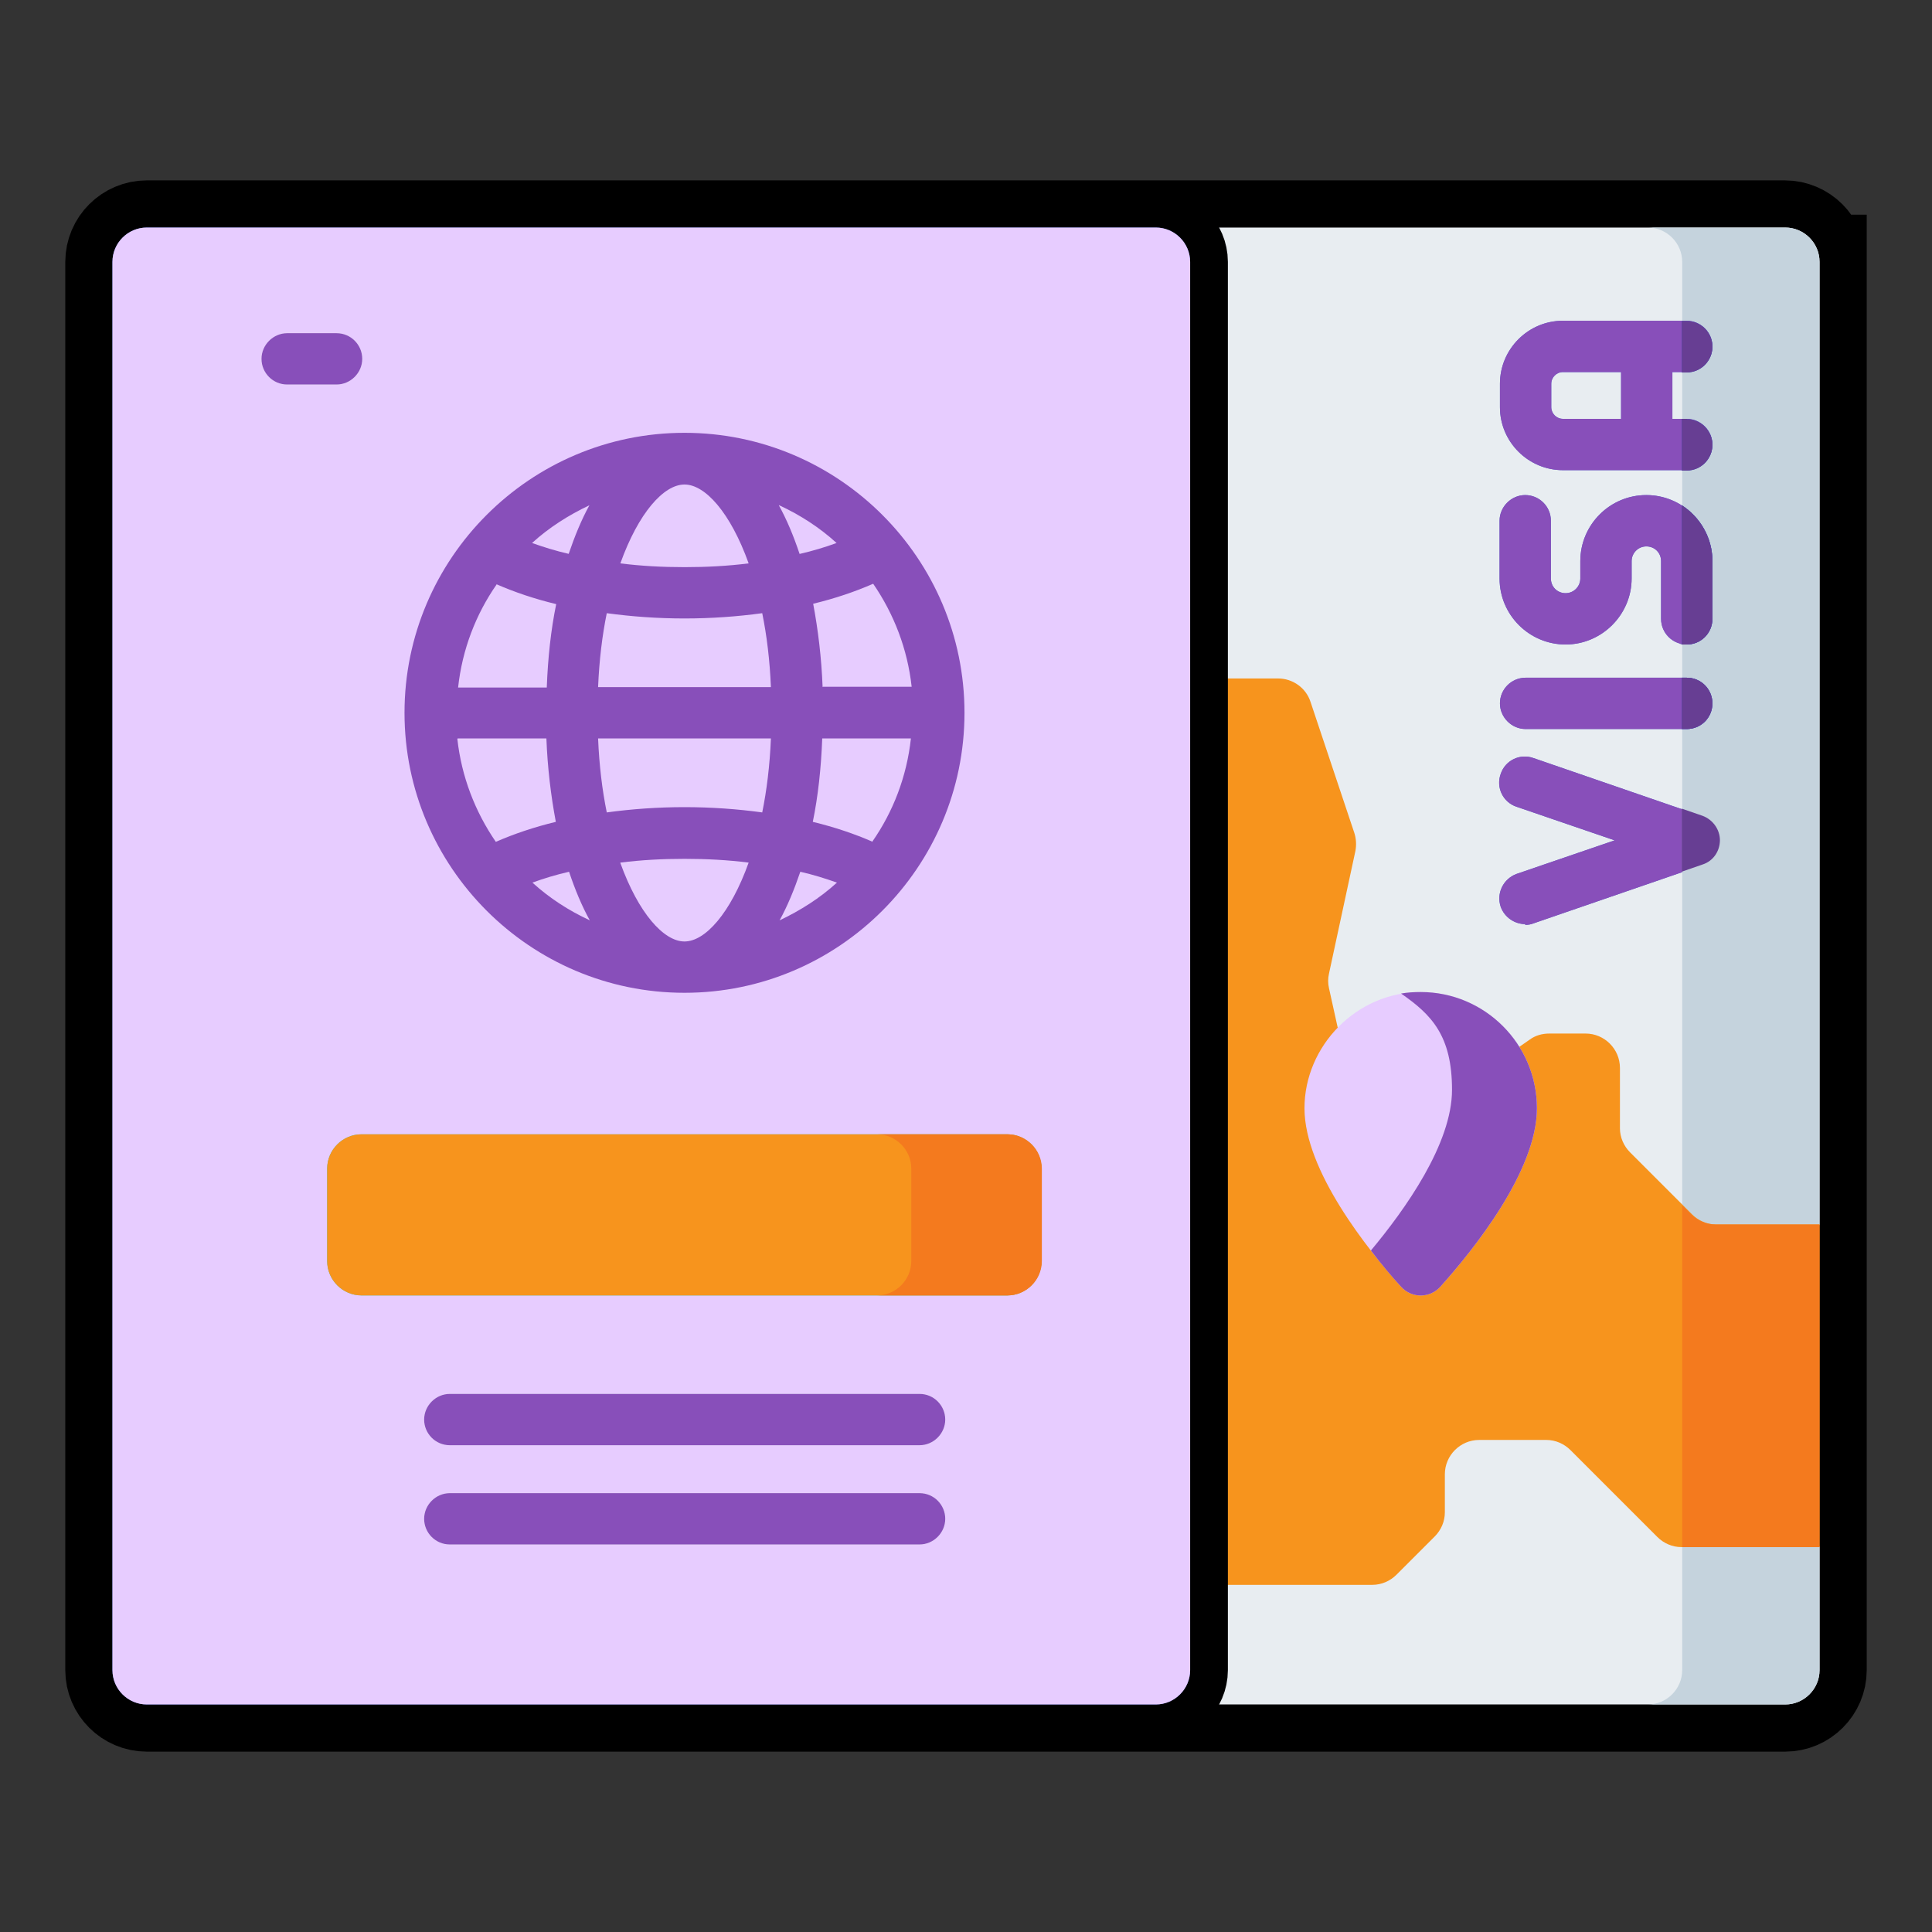
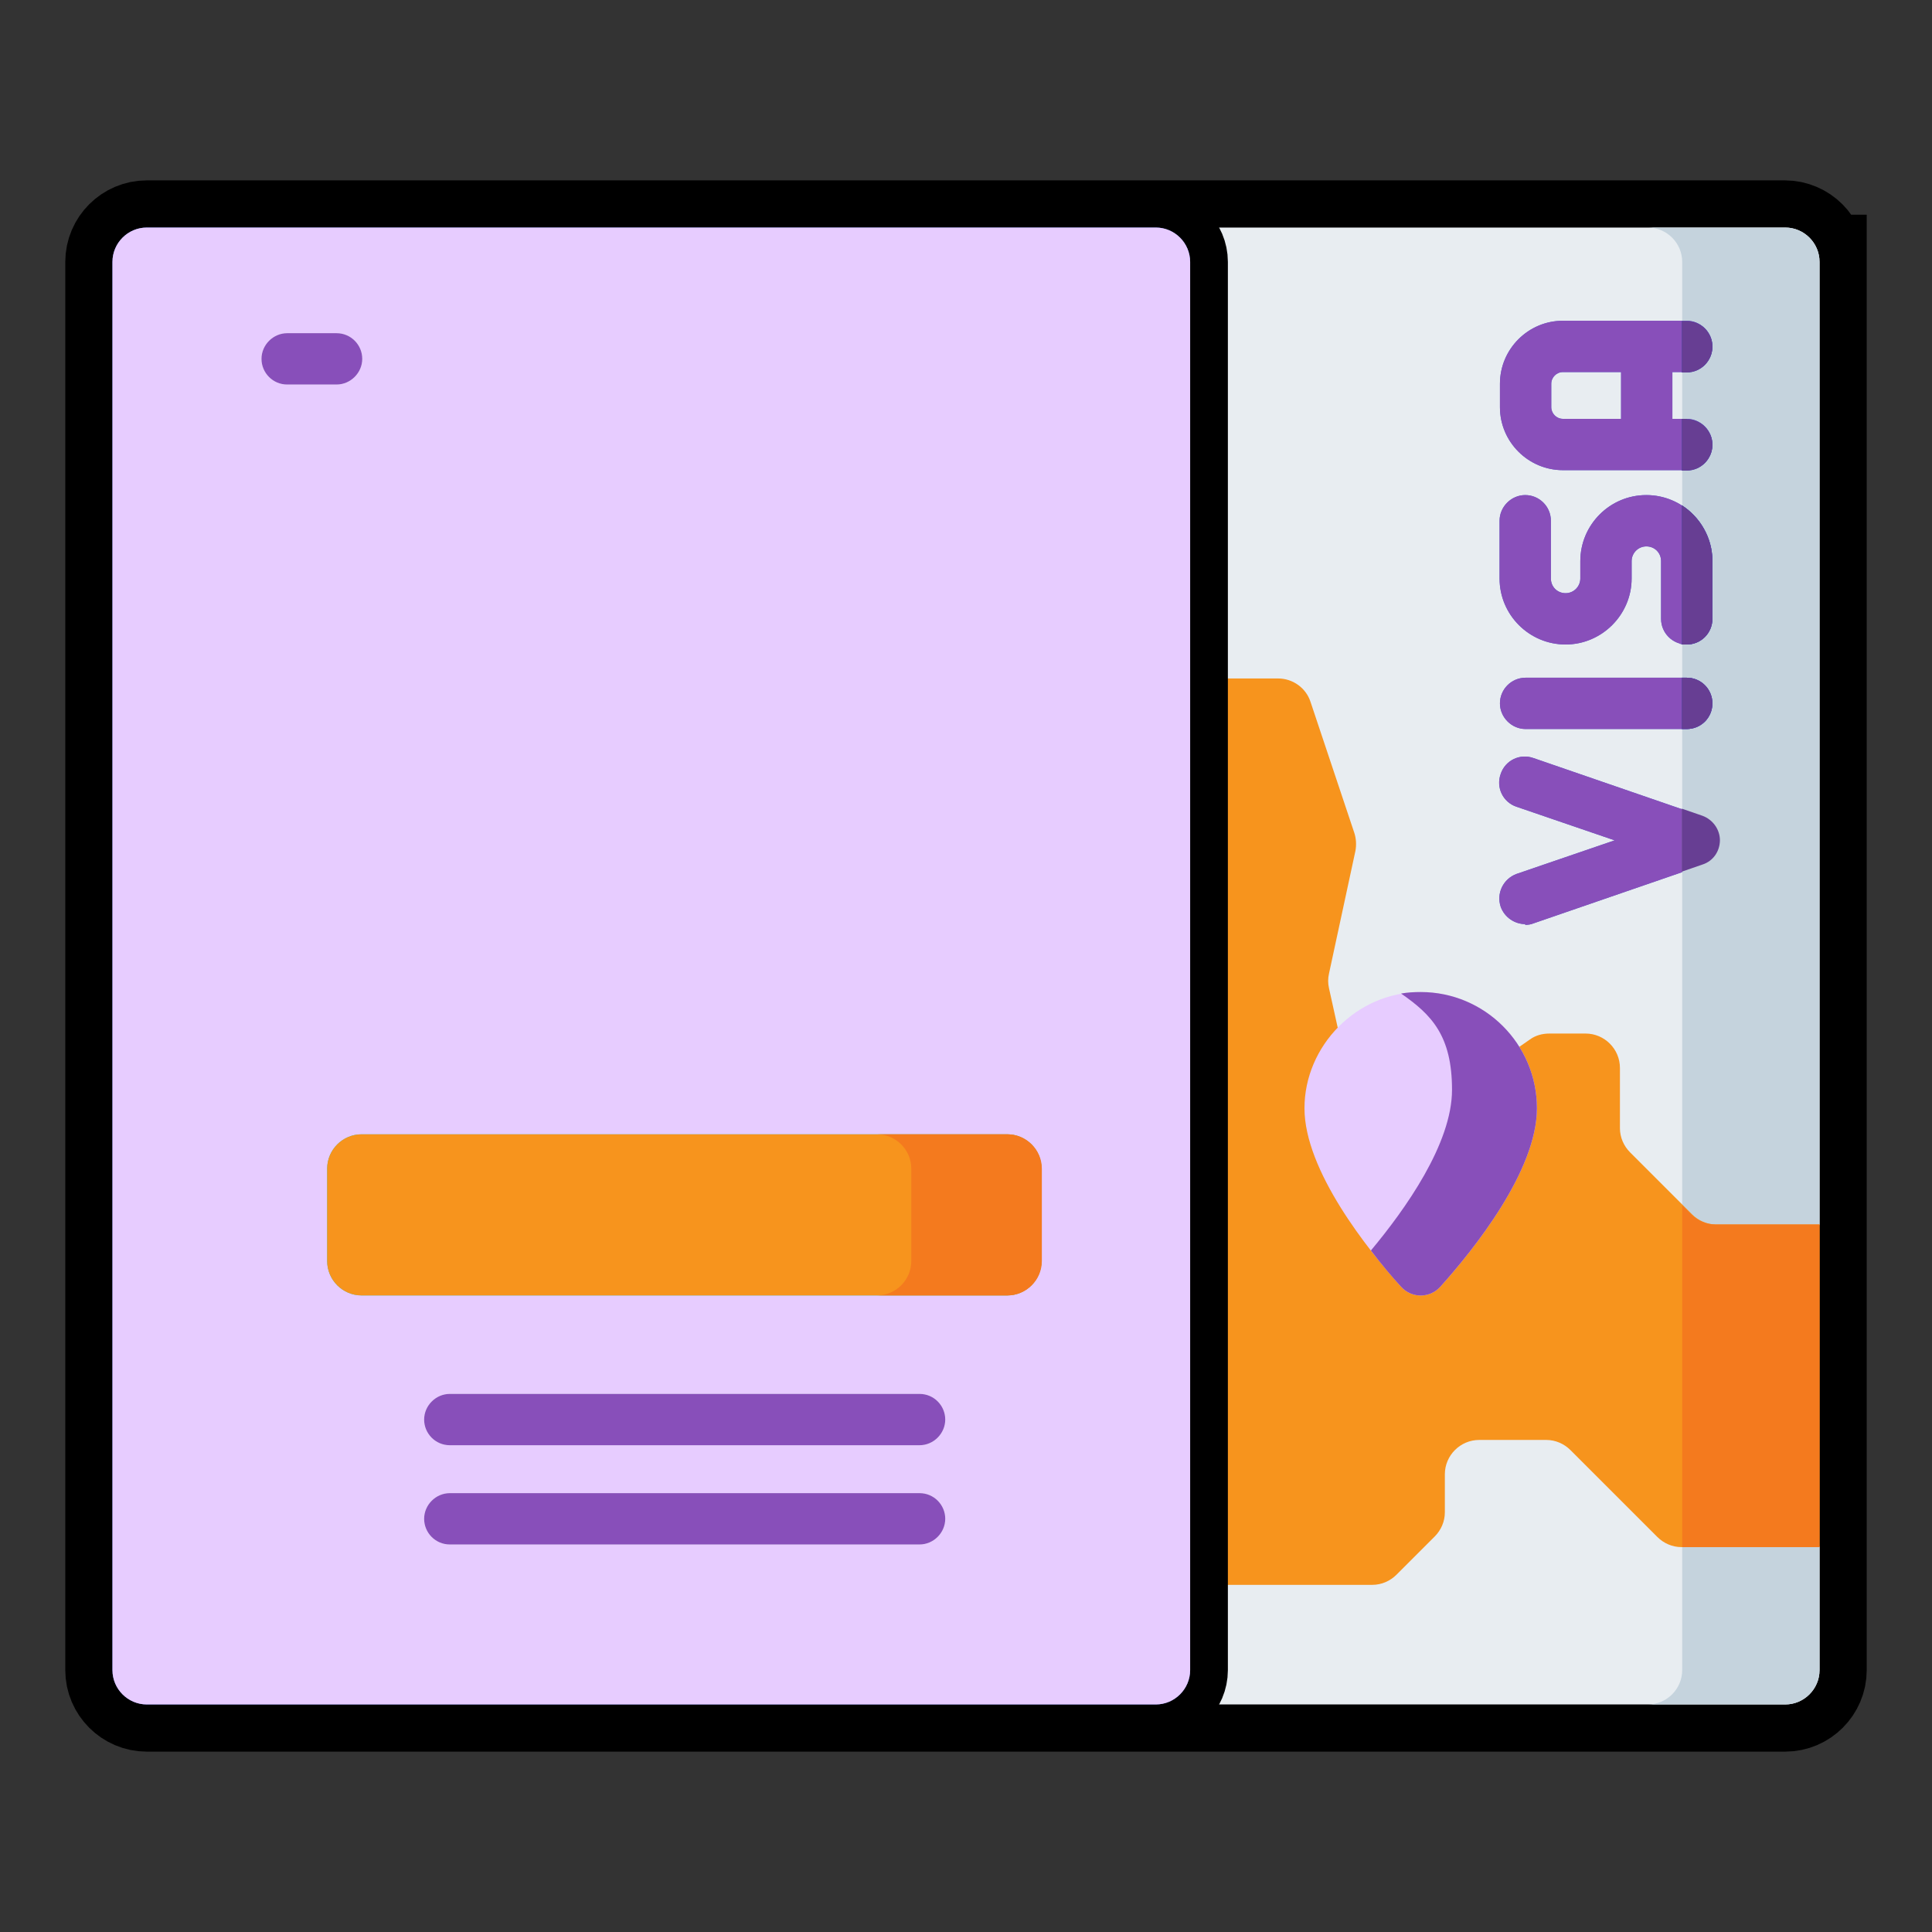
<svg xmlns="http://www.w3.org/2000/svg" id="Capa_1" version="1.1" viewBox="0 0 512 512">
  <rect x="0" y="0" width="512" height="512" fill="#333333" stroke="none" />
  <defs>
    <style>
      .st0 {
        fill: #3351c5;
      }

      .st1 {
        fill: #884fba;
      }

      .st2 {
        fill: #673e93;
      }

      .st3 {
        fill: #e7ccff;
      }

      .st4 {
        fill: #27d1b3;
      }

      .st5 {
        fill: #c5d3dd;
      }

      .st6 {
        fill: #f47a1e;
      }

      .st7 {
        stroke-width: 20px;
      }

      .st7, .st8 {
        fill: none;
        stroke: #000;
        stroke-miterlimit: 10;
      }

      .st8 {
        stroke-width: 25px;
      }

      .st9 {
        fill: #5169cd;
      }

      .st10 {
        fill: #f7941d;
      }

      .st11 {
        fill: #e8edf1;
      }
    </style>
  </defs>
  <g>
    <path d="M482.2,69.4v373.2c0,5-4.1,9.1-9.1,9.1H38.9c-5,0-9.1-4.1-9.1-9.1V69.4c0-5,4.1-9.1,9.1-9.1h434.1c5,0,9.1,4.1,9.1,9.1Z" />
    <path class="st3" d="M482.2,69.4v373.2c0,5-4.1,9.1-9.1,9.1H38.9c-5,0-9.1-4.1-9.1-9.1V69.4c0-5,4.1-9.1,9.1-9.1h434.1c5,0,9.1,4.1,9.1,9.1Z" />
    <path class="st8" d="M482.2,69.4v373.2c0,5-4.1,9.1-9.1,9.1H38.9c-5,0-9.1-4.1-9.1-9.1V69.4c0-5,4.1-9.1,9.1-9.1h434.1c5,0,9.1,4.1,9.1,9.1Z" />
  </g>
  <path class="st11" d="M482.2,324.5l-18.2,40.2,18.2,45.3v32.6c0,5-4.1,9.1-9.1,9.1h-166.7l-41.2-231.9,41.2-159.5h166.7c5,0,9.1,4.1,9.1,9.1v255.1Z" />
  <g>
    <path class="st9" d="M404.2,244.9c-2.8,0-5.5-1.8-6.5-4.6-1.2-3.6.7-7.4,4.2-8.7l26-8.9-26-8.9c-3.6-1.2-5.5-5.1-4.2-8.7,1.2-3.6,5.1-5.5,8.7-4.2l44.7,15.4c2.8.9,4.6,3.5,4.6,6.5s-1.9,5.5-4.6,6.5l-44.7,15.4c-.7.3-1.5.4-2.2.4h0Z" />
    <path class="st1" d="M404.2,244.9c-2.8,0-5.5-1.8-6.5-4.6-1.2-3.6.7-7.4,4.2-8.7l26-8.9-26-8.9c-3.6-1.2-5.5-5.1-4.2-8.7,1.2-3.6,5.1-5.5,8.7-4.2l44.7,15.4c2.8.9,4.6,3.5,4.6,6.5s-1.9,5.5-4.6,6.5l-44.7,15.4c-.7.3-1.5.4-2.2.4h0Z" />
  </g>
  <path class="st5" d="M482.2,324.5l-18.2,40.2,18.2,45.3v32.6c0,5-4.1,9.1-9.1,9.1h-36.4c5,0,9.1-4.1,9.1-9.1V69.4c0-5-4.1-9.1-9.1-9.1h36.4c5,0,9.1,4.1,9.1,9.1v255.1Z" />
  <path class="st10" d="M482.2,324.5v85.5h-36.6c-2.4,0-4.7-1-6.4-2.7l-23-23c-1.7-1.7-4-2.7-6.4-2.7h-17.8c-5,0-9.1,4.1-9.1,9.1v10.1c0,2.4-1,4.7-2.7,6.4l-10.1,10.1c-1.7,1.7-4,2.7-6.4,2.7h-51.5c-5,0-9.1-4.1-9.1-9.1v-222c0-5,4.1-9.1,9.1-9.1h26.5c3.9,0,7.4,2.5,8.6,6.2l11.6,34.7c.5,1.5.6,3.2.3,4.8l-7,32.5c-.3,1.3-.3,2.6,0,3.9l6.5,29.4c.7,3,2.8,5.5,5.7,6.5l1.3.5c2.8,1.1,6,.7,8.4-1l31.3-21.8c1.5-1.1,3.3-1.6,5.2-1.6h9.6c5,0,9.1,4.1,9.1,9.1v16c0,2.4,1,4.7,2.7,6.4l16.4,16.4c1.7,1.7,4,2.7,6.4,2.7h27.6Z" />
  <path class="st6" d="M448.2,321.8l-2.4-2.4v90.6h36.4v-85.5h-27.6c-2.4,0-4.7-1-6.4-2.7h0Z" />
  <g>
    <path class="st0" d="M315.4,69.4v373.2c0,5-4.1,9.1-9.1,9.1h-27.3V60.3h27.3c5,0,9.1,4.1,9.1,9.1Z" />
    <path class="st1" d="M315.4,69.4v373.2c0,5-4.1,9.1-9.1,9.1h-27.3V60.3h27.3c5,0,9.1,4.1,9.1,9.1Z" />
    <path class="st7" d="M315.4,69.4v373.2c0,5-4.1,9.1-9.1,9.1h-27.3V60.3h27.3c5,0,9.1,4.1,9.1,9.1Z" />
  </g>
  <g>
    <path class="st9" d="M306.3,451.7H38.9c-5,0-9.1-4.1-9.1-9.1V69.4c0-5,4.1-9.1,9.1-9.1h267.4c5,0,9.1,4.1,9.1,9.1v373.2c0,5-4.1,9.1-9.1,9.1Z" />
    <path class="st3" d="M306.3,451.7H38.9c-5,0-9.1-4.1-9.1-9.1V69.4c0-5,4.1-9.1,9.1-9.1h267.4c5,0,9.1,4.1,9.1,9.1v373.2c0,5-4.1,9.1-9.1,9.1Z" />
  </g>
  <path class="st3" d="M407.3,293.7c0,16.6-16.8,37.5-25.6,47.3-2.8,3.1-7.6,3.1-10.4,0-8.8-9.8-25.6-30.8-25.6-47.3s13.8-30.8,30.8-30.8,30.8,13.8,30.8,30.8Z" />
  <path class="st1" d="M407.3,293.7c0,16.6-16.8,37.5-25.6,47.3-2.8,3.1-7.6,3.1-10.4,0-2.3-2.5-5.1-5.8-8-9.6,9.1-10.9,21.5-28.3,21.5-42.6s-5.4-19.9-13.5-25.5c1.7-.3,3.4-.4,5.2-.4,17,0,30.8,13.8,30.8,30.8Z" />
  <g>
    <g>
      <path class="st9" d="M447,111h-3.8v-12.4h3.8c3.8,0,6.8-3.1,6.8-6.8s-3.1-6.8-6.8-6.8h-32.8c-9.2,0-16.7,7.5-16.7,16.7v6.2c0,9.2,7.5,16.7,16.7,16.7h32.8c3.8,0,6.8-3.1,6.8-6.8s-3.1-6.8-6.8-6.8h0ZM411.1,107.9v-6.2c0-1.7,1.4-3.1,3.1-3.1h15.4v12.4h-15.4c-1.7,0-3.1-1.4-3.1-3.1Z" />
      <path class="st9" d="M447,179.6h-42.7c-3.8,0-6.8,3.1-6.8,6.8s3.1,6.8,6.8,6.8h42.7c3.8,0,6.8-3.1,6.8-6.8s-3.1-6.8-6.8-6.8Z" />
      <path class="st9" d="M436.3,131.2c-9.7,0-17.5,7.9-17.5,17.5v4.6c0,2.1-1.7,3.9-3.9,3.9s-3.9-1.7-3.9-3.9v-15.3c0-3.8-3.1-6.8-6.8-6.8s-6.8,3.1-6.8,6.8v15.3c0,9.7,7.9,17.5,17.5,17.5s17.5-7.9,17.5-17.5v-4.6c0-2.1,1.7-3.9,3.9-3.9s3.9,1.7,3.9,3.9v15.3c0,3.8,3.1,6.8,6.8,6.8s6.8-3.1,6.8-6.8v-15.3c0-9.7-7.9-17.5-17.5-17.5Z" />
    </g>
    <g>
      <path class="st1" d="M447,111h-3.8v-12.4h3.8c3.8,0,6.8-3.1,6.8-6.8s-3.1-6.8-6.8-6.8h-32.8c-9.2,0-16.7,7.5-16.7,16.7v6.2c0,9.2,7.5,16.7,16.7,16.7h32.8c3.8,0,6.8-3.1,6.8-6.8s-3.1-6.8-6.8-6.8h0ZM411.1,107.9v-6.2c0-1.7,1.4-3.1,3.1-3.1h15.4v12.4h-15.4c-1.7,0-3.1-1.4-3.1-3.1Z" />
      <path class="st1" d="M447,179.6h-42.7c-3.8,0-6.8,3.1-6.8,6.8s3.1,6.8,6.8,6.8h42.7c3.8,0,6.8-3.1,6.8-6.8s-3.1-6.8-6.8-6.8Z" />
      <path class="st1" d="M436.3,131.2c-9.7,0-17.5,7.9-17.5,17.5v4.6c0,2.1-1.7,3.9-3.9,3.9s-3.9-1.7-3.9-3.9v-15.3c0-3.8-3.1-6.8-6.8-6.8s-6.8,3.1-6.8,6.8v15.3c0,9.7,7.9,17.5,17.5,17.5s17.5-7.9,17.5-17.5v-4.6c0-2.1,1.7-3.9,3.9-3.9s3.9,1.7,3.9,3.9v15.3c0,3.8,3.1,6.8,6.8,6.8s6.8-3.1,6.8-6.8v-15.3c0-9.7-7.9-17.5-17.5-17.5Z" />
    </g>
  </g>
  <g>
    <g>
      <path class="st0" d="M453.8,91.9c0-3.8-3-6.8-6.8-6.8h-1.3v13.6h1.3c3.8,0,6.8-3.1,6.8-6.8ZM447,111h-1.3v13.7h1.3c3.8,0,6.8-3.1,6.8-6.8s-3-6.8-6.8-6.8Z" />
      <path class="st0" d="M453.8,186.4c0,3.8-3,6.8-6.8,6.8h-1.3v-13.6h1.3c3.8,0,6.8,3,6.8,6.8Z" />
      <path class="st0" d="M453.8,148.7v15.3c0,3.8-3,6.8-6.8,6.8s-.8,0-1.3-.1v-36.8c4.8,3.1,8.1,8.6,8.1,14.7Z" />
    </g>
    <g>
      <path class="st2" d="M453.8,91.9c0-3.8-3-6.8-6.8-6.8h-1.3v13.6h1.3c3.8,0,6.8-3.1,6.8-6.8ZM447,111h-1.3v13.7h1.3c3.8,0,6.8-3.1,6.8-6.8s-3-6.8-6.8-6.8Z" />
      <path class="st2" d="M453.8,186.4c0,3.8-3,6.8-6.8,6.8h-1.3v-13.6h1.3c3.8,0,6.8,3,6.8,6.8Z" />
      <path class="st2" d="M453.8,148.7v15.3c0,3.8-3,6.8-6.8,6.8s-.8,0-1.3-.1v-36.8c4.8,3.1,8.1,8.6,8.1,14.7Z" />
    </g>
  </g>
  <g>
    <g>
      <path class="st4" d="M267,343.3H95.8c-5,0-9.1-4.1-9.1-9.1v-24.5c0-5,4.1-9.1,9.1-9.1h171.1c5,0,9.1,4.1,9.1,9.1v24.5c0,5-4.1,9.1-9.1,9.1h0Z" />
      <path class="st10" d="M267,343.3H95.8c-5,0-9.1-4.1-9.1-9.1v-24.5c0-5,4.1-9.1,9.1-9.1h171.1c5,0,9.1,4.1,9.1,9.1v24.5c0,5-4.1,9.1-9.1,9.1h0Z" />
    </g>
    <path class="st6" d="M276.1,309.7v24.5c0,5-4.1,9.1-9.1,9.1h-34.6c5,0,9.1-4.1,9.1-9.1v-24.5c0-5-4.1-9.1-9.1-9.1h34.6c5,0,9.1,4.1,9.1,9.1Z" />
-     <path class="st1" d="M181.4,114.7c-40.9,0-74.2,33.3-74.2,74.2s33.3,74.2,74.2,74.2,74.2-33.3,74.2-74.2-33.3-74.2-74.2-74.2ZM231.3,223.1c-4.8-2.1-10.1-3.9-15.9-5.3,1.4-6.8,2.2-14.2,2.5-22.1h23.5c-1.1,10.1-4.7,19.4-10.2,27.3h0ZM121.3,195.7h23.5c.3,7.8,1.2,15.2,2.5,22.1-5.8,1.4-11.1,3.2-15.9,5.3-5.5-8-9.1-17.3-10.2-27.3ZM131.5,154.8c4.8,2.1,10.1,3.9,15.9,5.3-1.4,6.8-2.2,14.2-2.5,22.1h-23.5c1.1-10.1,4.7-19.4,10.2-27.3ZM198.4,149.3c-5.5.7-11.2,1-17,1s-11.5-.3-17-1c4.8-13.4,11.5-20.9,17-20.9s12.2,7.5,17,20.9ZM206.5,133.9c5.6,2.6,10.7,5.9,15.2,10-3,1.1-6.3,2.1-9.8,2.9-1.6-4.8-3.4-9.1-5.5-12.9ZM158.5,182.1c.3-7.2,1.1-13.7,2.3-19.6,6.6.9,13.5,1.4,20.6,1.4s14-.5,20.6-1.4c1.2,5.9,2,12.4,2.3,19.6h-45.9ZM204.3,195.7c-.3,7.2-1.1,13.7-2.3,19.6-6.6-.9-13.5-1.4-20.6-1.4s-14,.5-20.6,1.4c-1.2-5.9-2-12.4-2.3-19.6h45.9ZM150.8,146.8c-3.5-.8-6.7-1.8-9.8-2.9,4.5-4.1,9.7-7.4,15.2-10-2.1,3.8-3.9,8.2-5.5,12.9ZM150.8,231c1.6,4.8,3.4,9.1,5.5,12.9-5.6-2.6-10.7-5.9-15.2-10,3-1.1,6.3-2.1,9.8-2.9h0ZM164.4,228.6c5.5-.7,11.2-1,17-1s11.5.3,17,1c-4.8,13.4-11.5,20.9-17,20.9-5.5,0-12.2-7.5-17-20.8h0ZM212,231c3.5.8,6.7,1.8,9.8,2.9-4.5,4.1-9.7,7.4-15.2,10,2.1-3.8,3.9-8.2,5.5-12.9ZM218,182.1c-.3-7.8-1.2-15.2-2.5-22.1,5.8-1.4,11.1-3.2,15.9-5.3,5.5,8,9.1,17.3,10.2,27.3h-23.5Z" />
    <g>
      <g>
        <path class="st11" d="M89.2,101.9h-13.1c-3.8,0-6.8-3.1-6.8-6.8s3.1-6.8,6.8-6.8h13.1c3.8,0,6.8,3.1,6.8,6.8s-3.1,6.8-6.8,6.8Z" />
        <path class="st11" d="M243.7,383h-124.5c-3.8,0-6.8-3.1-6.8-6.8s3.1-6.8,6.8-6.8h124.5c3.8,0,6.8,3.1,6.8,6.8s-3.1,6.8-6.8,6.8Z" />
        <path class="st11" d="M243.7,409.3h-124.5c-3.8,0-6.8-3.1-6.8-6.8s3.1-6.8,6.8-6.8h124.5c3.8,0,6.8,3.1,6.8,6.8s-3.1,6.8-6.8,6.8Z" />
      </g>
      <g>
        <path class="st1" d="M89.2,101.9h-13.1c-3.8,0-6.8-3.1-6.8-6.8s3.1-6.8,6.8-6.8h13.1c3.8,0,6.8,3.1,6.8,6.8s-3.1,6.8-6.8,6.8Z" />
        <path class="st1" d="M243.7,383h-124.5c-3.8,0-6.8-3.1-6.8-6.8s3.1-6.8,6.8-6.8h124.5c3.8,0,6.8,3.1,6.8,6.8s-3.1,6.8-6.8,6.8Z" />
        <path class="st1" d="M243.7,409.3h-124.5c-3.8,0-6.8-3.1-6.8-6.8s3.1-6.8,6.8-6.8h124.5c3.8,0,6.8,3.1,6.8,6.8s-3.1,6.8-6.8,6.8Z" />
      </g>
    </g>
  </g>
  <path class="st2" d="M455.8,222.7c0-2.9-1.9-5.5-4.6-6.5l-5.5-1.9v16.7l5.5-1.9c2.8-.9,4.6-3.5,4.6-6.5Z" />
</svg>